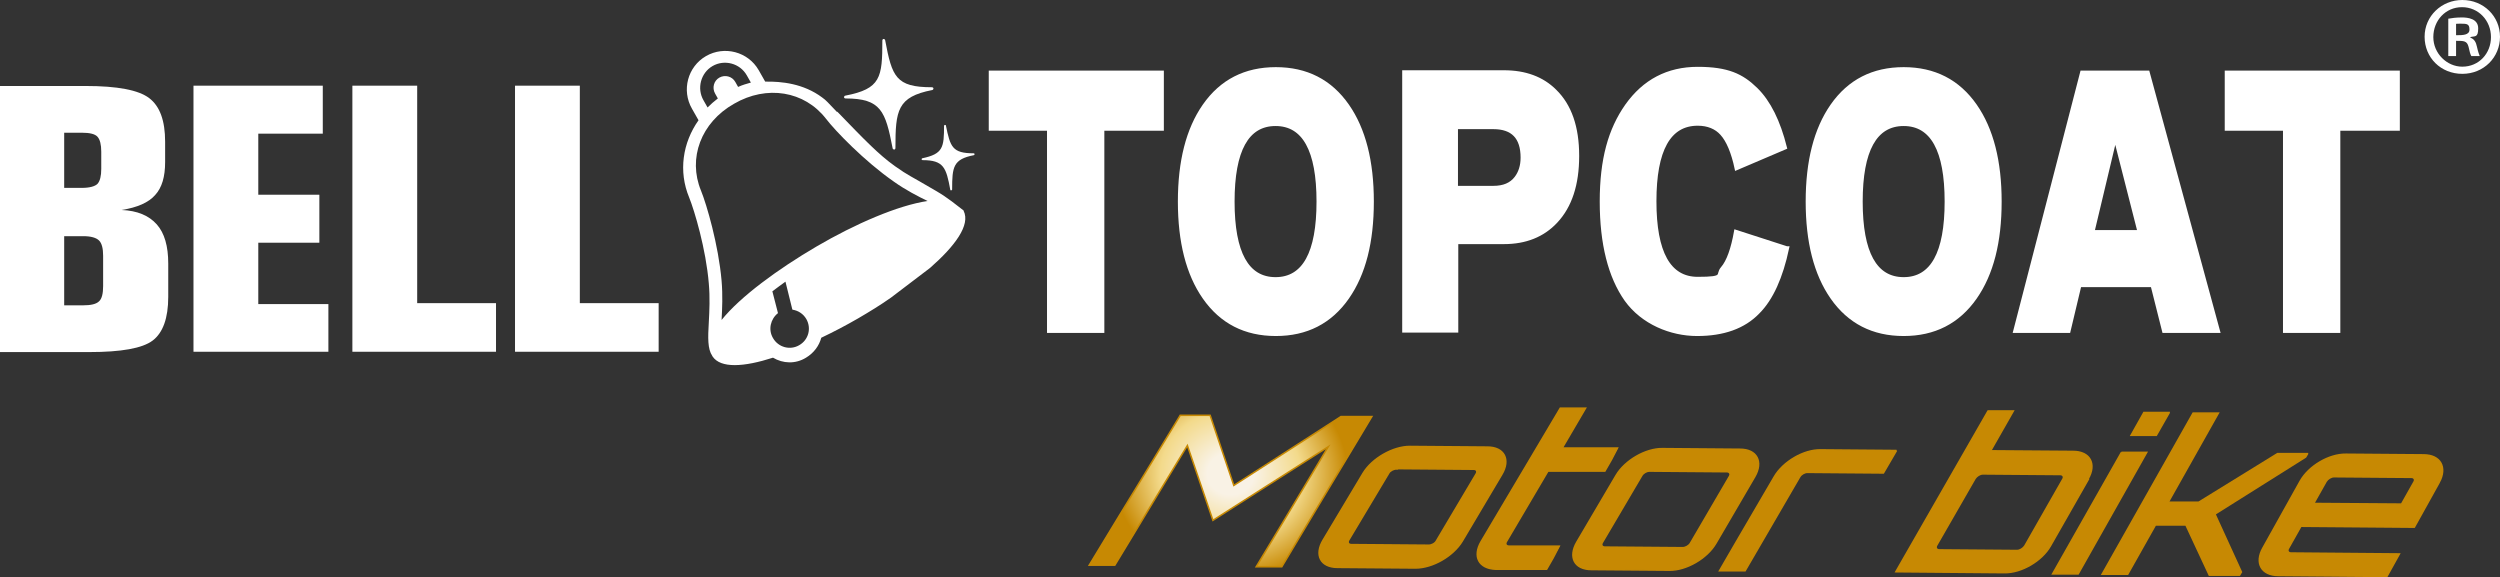
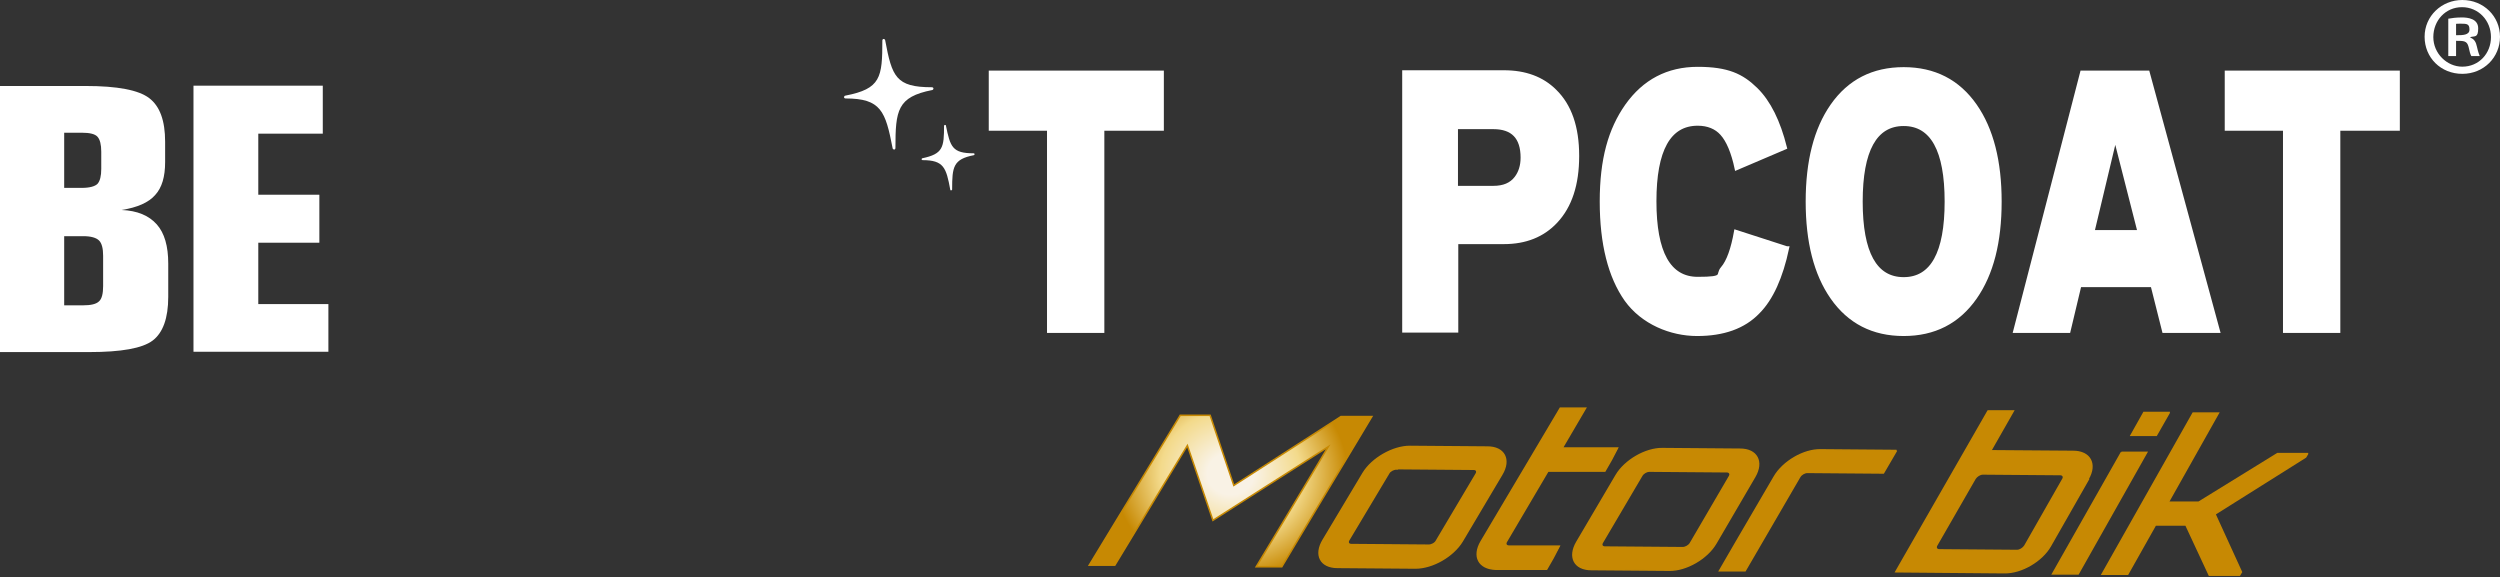
<svg xmlns="http://www.w3.org/2000/svg" id="_レイヤー_2" version="1.1" viewBox="0 0 802.4 185.3">
  <rect x="0" y="0" width="802.4" height="185.3" fill="#333333" stroke="none" />
  <defs>
    <style>
      .st0 {
        fill: url(#_名称未設定グラデーション_5);
        stroke: url(#_名称未設定グラデーション_6);
      }

      .st0, .st1, .st2, .st3, .st4, .st5, .st6, .st7, .st8, .st9 {
        stroke-miterlimit: 10;
      }

      .st0, .st1, .st2, .st3, .st4, .st5, .st7, .st8, .st9 {
        stroke-width: .5px;
      }

      .st10, .st6 {
        fill: #fff;
      }

      .st1 {
        fill: url(#_名称未設定グラデーション_17);
        stroke: url(#_名称未設定グラデーション_18);
      }

      .st2 {
        fill: url(#_名称未設定グラデーション_3);
        stroke: url(#_名称未設定グラデーション_4);
      }

      .st3 {
        fill: url(#_名称未設定グラデーション_15);
        stroke: url(#_名称未設定グラデーション_16);
      }

      .st4 {
        fill: url(#_名称未設定グラデーション_11);
        stroke: url(#_名称未設定グラデーション_12);
      }

      .st5 {
        fill: url(#_名称未設定グラデーション);
        stroke: url(#_名称未設定グラデーション_2);
      }

      .st6 {
        stroke: #fff;
        stroke-width: 1.1px;
      }

      .st7 {
        fill: url(#_名称未設定グラデーション_13);
        stroke: url(#_名称未設定グラデーション_14);
      }

      .st8 {
        fill: url(#_名称未設定グラデーション_7);
        stroke: url(#_名称未設定グラデーション_8);
      }

      .st9 {
        fill: url(#_名称未設定グラデーション_9);
        stroke: url(#_名称未設定グラデーション_10);
      }
    </style>
    <radialGradient id="_名称未設定グラデーション" data-name="名称未設定グラデーション" cx="89.5" cy="156.8" fx="89.5" fy="156.8" r="37.5" gradientTransform="translate(551.8 232.6) rotate(-90) scale(.9 -1)" gradientUnits="userSpaceOnUse">
      <stop offset=".2" stop-color="#f9f2e5" />
      <stop offset=".6" stop-color="#f3da8b" />
      <stop offset="1" stop-color="#c78903" />
    </radialGradient>
    <radialGradient id="_名称未設定グラデーション_2" data-name="名称未設定グラデーション 2" cx="1156.6" cy="266.8" fx="1156.6" fy="266.8" r="37.9" gradientTransform="translate(0 184) scale(1 -1)" gradientUnits="userSpaceOnUse">
      <stop offset=".2" stop-color="#f9f2e5" />
      <stop offset=".6" stop-color="#f3da8b" />
      <stop offset="1" stop-color="#c78903" />
    </radialGradient>
    <radialGradient id="_名称未設定グラデーション_3" data-name="名称未設定グラデーション 3" cx="1150.7" cy="208.4" fx="1150.7" fy="208.4" r="26.4" gradientTransform="translate(0 184) scale(1 -1)" gradientUnits="userSpaceOnUse">
      <stop offset=".2" stop-color="#f9f2e5" />
      <stop offset=".6" stop-color="#f3da8b" />
      <stop offset="1" stop-color="#c78903" />
    </radialGradient>
    <radialGradient id="_名称未設定グラデーション_4" data-name="名称未設定グラデーション 4" cx="1150.7" cy="208.4" fx="1150.7" fy="208.4" r="26.6" gradientTransform="translate(0 184) scale(1 -1)" gradientUnits="userSpaceOnUse">
      <stop offset=".2" stop-color="#f9f2e5" />
      <stop offset=".6" stop-color="#f3da8b" />
      <stop offset="1" stop-color="#c78903" />
    </radialGradient>
    <radialGradient id="_名称未設定グラデーション_5" data-name="名称未設定グラデーション 5" cx="1157.5" cy="165.2" fx="1157.5" fy="165.2" r="26.3" gradientTransform="translate(0 184) scale(1 -1)" gradientUnits="userSpaceOnUse">
      <stop offset=".2" stop-color="#f9f2e5" />
      <stop offset=".6" stop-color="#f3da8b" />
      <stop offset="1" stop-color="#c78903" />
    </radialGradient>
    <radialGradient id="_名称未設定グラデーション_6" data-name="名称未設定グラデーション 6" cx="1157.5" cy="165.1" fx="1157.5" fy="165.1" r="26.5" gradientTransform="translate(0 184) scale(1 -1)" gradientUnits="userSpaceOnUse">
      <stop offset=".2" stop-color="#f9f2e5" />
      <stop offset=".6" stop-color="#f3da8b" />
      <stop offset="1" stop-color="#c78903" />
    </radialGradient>
    <radialGradient id="_名称未設定グラデーション_7" data-name="名称未設定グラデーション 7" cx="1149.9" cy="127.1" fx="1149.9" fy="127.1" r="26.3" gradientTransform="translate(0 184) scale(1 -1)" gradientUnits="userSpaceOnUse">
      <stop offset=".2" stop-color="#f9f2e5" />
      <stop offset=".6" stop-color="#f3da8b" />
      <stop offset="1" stop-color="#c78903" />
    </radialGradient>
    <radialGradient id="_名称未設定グラデーション_8" data-name="名称未設定グラデーション 8" cx="1149.9" cy="127.1" fx="1149.9" fy="127.1" r="26.5" gradientTransform="translate(0 184) scale(1 -1)" gradientUnits="userSpaceOnUse">
      <stop offset=".2" stop-color="#f9f2e5" />
      <stop offset=".6" stop-color="#f3da8b" />
      <stop offset="1" stop-color="#c78903" />
    </radialGradient>
    <radialGradient id="_名称未設定グラデーション_9" data-name="名称未設定グラデーション 9" cx="1149.6" cy="81.4" fx="1149.6" fy="81.4" r="25.5" gradientTransform="translate(0 184) scale(1 -1)" gradientUnits="userSpaceOnUse">
      <stop offset=".2" stop-color="#f9f2e5" />
      <stop offset=".6" stop-color="#f3da8b" />
      <stop offset="1" stop-color="#c78903" />
    </radialGradient>
    <radialGradient id="_名称未設定グラデーション_10" data-name="名称未設定グラデーション 10" cx="1149.6" cy="81.4" fx="1149.6" fy="81.4" r="25.8" gradientTransform="translate(0 184) scale(1 -1)" gradientUnits="userSpaceOnUse">
      <stop offset=".2" stop-color="#f9f2e5" />
      <stop offset=".6" stop-color="#f3da8b" />
      <stop offset="1" stop-color="#c78903" />
    </radialGradient>
    <radialGradient id="_名称未設定グラデーション_11" data-name="名称未設定グラデーション 11" cx="1156.2" cy="21.8" fx="1156.2" fy="21.8" r="30.6" gradientTransform="translate(0 184) scale(1 -1)" gradientUnits="userSpaceOnUse">
      <stop offset=".2" stop-color="#f9f2e5" />
      <stop offset=".6" stop-color="#f3da8b" />
      <stop offset="1" stop-color="#c78903" />
    </radialGradient>
    <radialGradient id="_名称未設定グラデーション_12" data-name="名称未設定グラデーション 12" cx="1156.2" cy="21.9" fx="1156.2" fy="21.9" r="30.9" gradientTransform="translate(0 184) scale(1 -1)" gradientUnits="userSpaceOnUse">
      <stop offset=".2" stop-color="#f9f2e5" />
      <stop offset=".6" stop-color="#f3da8b" />
      <stop offset="1" stop-color="#c78903" />
    </radialGradient>
    <radialGradient id="_名称未設定グラデーション_13" data-name="名称未設定グラデーション 13" cx="1155.8" cy="-15.7" fx="1155.8" fy="-15.7" r="24.7" gradientTransform="translate(0 184) scale(1 -1)" gradientUnits="userSpaceOnUse">
      <stop offset=".2" stop-color="#f9f2e5" />
      <stop offset=".6" stop-color="#f3da8b" />
      <stop offset="1" stop-color="#c78903" />
    </radialGradient>
    <radialGradient id="_名称未設定グラデーション_14" data-name="名称未設定グラデーション 14" cx="1155.8" cy="-15.7" fx="1155.8" fy="-15.7" r="25" gradientTransform="translate(0 184) scale(1 -1)" gradientUnits="userSpaceOnUse">
      <stop offset=".2" stop-color="#f9f2e5" />
      <stop offset=".6" stop-color="#f3da8b" />
      <stop offset="1" stop-color="#c78903" />
    </radialGradient>
    <radialGradient id="_名称未設定グラデーション_15" data-name="名称未設定グラデーション 15" cx="1155.5" cy="-45.9" fx="1155.5" fy="-45.9" r="31.4" gradientTransform="translate(0 184) scale(1 -1)" gradientUnits="userSpaceOnUse">
      <stop offset=".2" stop-color="#f9f2e5" />
      <stop offset=".6" stop-color="#f3da8b" />
      <stop offset="1" stop-color="#c78903" />
    </radialGradient>
    <radialGradient id="_名称未設定グラデーション_16" data-name="名称未設定グラデーション 16" cx="1155.5" cy="-45.9" fx="1155.5" fy="-45.9" r="31.7" gradientTransform="translate(0 184) scale(1 -1)" gradientUnits="userSpaceOnUse">
      <stop offset=".2" stop-color="#f9f2e5" />
      <stop offset=".6" stop-color="#f3da8b" />
      <stop offset="1" stop-color="#c78903" />
    </radialGradient>
    <radialGradient id="_名称未設定グラデーション_17" data-name="名称未設定グラデーション 17" cx="1147.7" cy="-92.8" fx="1147.7" fy="-92.8" r="26.1" gradientTransform="translate(0 184) scale(1 -1)" gradientUnits="userSpaceOnUse">
      <stop offset=".2" stop-color="#f9f2e5" />
      <stop offset=".6" stop-color="#f3da8b" />
      <stop offset="1" stop-color="#c78903" />
    </radialGradient>
    <radialGradient id="_名称未設定グラデーション_18" data-name="名称未設定グラデーション 18" cx="1147.7" cy="-92.8" fx="1147.7" fy="-92.8" r="26.4" gradientTransform="translate(0 184) scale(1 -1)" gradientUnits="userSpaceOnUse">
      <stop offset=".2" stop-color="#f9f2e5" />
      <stop offset=".6" stop-color="#f3da8b" />
      <stop offset="1" stop-color="#c78903" />
    </radialGradient>
  </defs>
  <g id="_レイヤー_1-2">
-     <path class="st10" d="M268.7,36c-3.2-3.3-3.4-3.7-4.8-4.7-6-4.5-13.1-5.2-18.3-5.1l-2.1-3.7c-3.4-5.9-11-7.9-16.9-4.5s-7.9,11-4.5,16.9l2.1,3.7c-5.1,7.2-6.5,16.4-3,24.8,1.7,4.2,5.4,16.6,6.3,27.6.4,4.5.2,8.7,0,12.4-.3,5-.4,8.6,1.1,10.8,0,0,0,0,0,0,0,0,.1.2.1.2,0,0,0,0,0,0,2.6,3.9,10.1,3.4,19.4.4,3.2,1.9,7.2,2.1,10.6,0,2.5-1.5,4.2-3.8,4.9-6.4,4-1.9,8-4,11.8-6.2,3.6-2.1,7.2-4.3,10.6-6.7l12.5-9.5c8.1-7.1,13-13.8,10.8-18.3,0,0,0,0,0,0,0,0,0-.2-.1-.2,0,0,0,0,0,0-2-1.5-4.9-4-8.9-6.3-9-5.3-8.4-4.6-13.1-7.9-5.3-3.8-9.7-8.4-18.5-17.5h0ZM225.8,32.2c-2.2-3.8-.9-8.8,2.9-11,3.8-2.2,8.8-.9,11,3,0,0,.6,1,1.3,2.3-1.4.4-2.8.8-4.1,1.4l-.9-1.6c-1-1.8-3.3-2.4-5.1-1.4-1.8,1-2.4,3.3-1.4,5.1l.9,1.6c-1.2.9-2.3,1.9-3.3,2.9-.8-1.4-1.3-2.3-1.3-2.3h0ZM254.4,99.4c1.8.3,3.4,1.3,4.4,3,1.7,3,.7,6.7-2.3,8.4-2.9,1.7-6.7.7-8.4-2.3-1.6-2.7-.8-6.1,1.6-8l-1.8-7c1.3-1,2.7-2,4.2-3.1l2.2,8.9h0ZM297.8,64.5c-9.6,1.4-23.4,7.4-35.7,14.6s-24.5,16.1-30.5,23.6c.2-3.6.4-8,0-12.6-1-11.5-4.8-24.5-6.6-28.9-4.3-10.4,0-21.9,10.6-27.9,10.5-6.1,22.6-4.1,29.5,4.8,2.9,3.8,12.3,13.6,21.8,20.2,3.8,2.7,7.7,4.7,11,6.3h0Z" />
    <path class="st10" d="M54,95.2v-10.6c0-5.6-1.2-9.8-3.7-12.6-2.5-2.8-6.2-4.4-11.3-4.6,5.1-.8,8.7-2.4,10.8-4.8,2.2-2.4,3.2-5.9,3.2-10.6v-6.5c0-6.8-1.7-11.4-5.1-14s-10.2-3.9-20.4-3.9H0v85.4h28.7c10.2,0,17-1.2,20.3-3.7,3.3-2.5,5-7.2,5-14ZM20.6,60.2v-17.6h5.7c2.5,0,4.2.4,5,1.3.8.9,1.2,2.5,1.2,4.8v5.5c0,2.3-.4,3.9-1.2,4.8-.8.8-2.5,1.3-5,1.3h-5.7ZM20.6,98v-22.2h6.1c2.5,0,4.2.5,5.1,1.4.9.9,1.3,2.6,1.3,4.9v9.7c0,2.4-.4,4.1-1.3,4.9-.9.9-2.6,1.3-5.2,1.3h-6.1,0Z" />
-     <polygon class="st10" points="186.1 97.3 186.1 27.5 165.3 27.5 165.3 112.9 211.4 112.9 211.4 97.3 186.1 97.3" />
-     <polygon class="st10" points="133.9 97.3 133.9 27.5 113.1 27.5 113.1 112.9 159.2 112.9 159.2 97.3 133.9 97.3" />
    <polygon class="st10" points="82.9 97.6 82.9 77.9 102.5 77.9 102.5 62.5 82.9 62.5 82.9 42.9 103.6 42.9 103.6 27.5 62.1 27.5 62.1 112.9 105.4 112.9 105.4 97.6 82.9 97.6" />
    <path class="st10" d="M283.2,13c0,11.9-.5,15.5-11.9,17.7-.2,0-.4.3-.4.5,0,.2.2.4.5.4,11.4,0,12.8,4.1,15.1,16,0,.2.3.4.5.4.2,0,.4-.2.4-.5,0-12.1.6-16.4,11.8-18.6.2,0,.4-.3.4-.5,0-.2-.2-.4-.5-.4-11.6,0-12.8-3.4-15-15.1,0-.2-.3-.4-.5-.4-.2,0-.4.2-.4.5Z" />
    <path class="st10" d="M303,40.3c0,7-.3,9.1-7,10.5-.1,0-.2.2-.2.3,0,.2.1.3.3.3,6.8,0,7.6,2.4,8.9,9.5,0,.2.2.2.3.2.1,0,.3-.1.3-.3,0-7.2.3-9.7,7-11,.1,0,.2-.2.2-.3,0-.2-.1-.3-.3-.3-6.8,0-7.5-2-8.9-8.9,0-.2-.2-.2-.3-.2s-.3.1-.3.3h0Z" />
    <path class="st6" d="M372.9,41.4h-19v64.9h-17.3V41.4h-18.7v-18.2h55.1v18.2Z" />
-     <path class="st6" d="M440.4,64.7c0,13-2.6,23.2-7.9,30.8-5.5,7.9-13.2,11.8-23,11.8s-17.5-3.9-23-11.8c-5.3-7.6-7.9-17.9-7.9-30.8s2.6-23.2,7.9-30.8c5.5-7.9,13.2-11.8,23-11.8s17.5,3.9,23,11.8c5.3,7.6,7.9,17.9,7.9,30.8ZM423.1,64.7c0-16.5-4.6-24.8-13.7-24.8s-13.7,8.3-13.7,24.8,4.6,24.8,13.7,24.8,13.7-8.3,13.7-24.8Z" />
    <path class="st6" d="M506.3,50.1c0,9.1-2.3,16.1-6.9,21-4.2,4.5-9.8,6.7-16.7,6.7h-15.2v28.4h-16.9V23.1h32.1c6.8,0,12.3,2,16.4,6.1,4.8,4.7,7.2,11.6,7.2,20.8h0ZM488.6,50.6c0-6.5-3.1-9.7-9.3-9.7h-11.9v19.3h11.9c3.3,0,5.7-1,7.3-3.1,1.3-1.7,2-3.9,2-6.5Z" />
    <path class="st6" d="M573.7,79.6c-2,9.4-5.1,16.3-9.4,20.6-4.6,4.8-11.2,7.1-19.6,7.1s-17.5-3.7-22.8-11.1c-5.2-7.4-7.9-17.9-7.9-31.5s2.7-23.1,8.1-30.8c5.6-7.9,13.2-11.9,22.8-11.9s14.2,2.2,18.7,6.6c4.2,4.1,7.3,10.4,9.4,18.8l-15.7,6.7c-1.1-5.2-2.7-9-4.7-11.2-1.8-2-4.4-3.1-7.7-3.1-9.2,0-13.8,8.3-13.8,24.8s4.6,24.8,13.8,24.8,6-1.1,7.9-3.3,3.3-6.2,4.3-11.8l16.4,5.3h0Z" />
    <path class="st6" d="M641.9,64.7c0,13-2.6,23.2-7.9,30.8-5.5,7.9-13.2,11.8-23,11.8s-17.5-3.9-23-11.8c-5.3-7.6-7.9-17.9-7.9-30.8s2.6-23.2,7.9-30.8c5.5-7.9,13.2-11.8,23-11.8s17.5,3.9,23,11.8c5.3,7.6,7.9,17.9,7.9,30.8ZM624.7,64.7c0-16.5-4.6-24.8-13.7-24.8s-13.7,8.3-13.7,24.8,4.6,24.8,13.7,24.8,13.7-8.3,13.7-24.8Z" />
    <path class="st6" d="M690.9,91.6h-23.4l-3.5,14.7h-17.3l21.5-83.1h21.2l22.6,83.1h-17.5l-3.7-14.7ZM671.7,74.4h14.9l-7.7-30.2-7.2,30.2Z" />
    <path class="st6" d="M769.6,41.4h-19v64.9h-17.3V41.4h-18.7v-18.2h55.1v18.2Z" />
    <path class="st5" d="M430.6,133.7h9.7c0,0-28.9,48.2-28.9,48.2h-8.2c0,0,23.1-38.5,23.1-38.5l-37,23.6-8.2-24-23.3,38.4h-8.2c0,0,29.2-48.1,29.2-48.1h9.6c0,0,7.6,22.5,7.6,22.5l34.4-22.1h0Z" />
    <path class="st2" d="M477.4,143.5c5.4,0,7.5,4,4.6,8.8l-12.7,21.4c-2.9,4.8-9.5,8.6-15,8.6l-25-.2c-5.5,0-7.5-4-4.6-8.8l12.8-21.4c2.9-4.8,9.6-8.6,15-8.6l24.9.2h0ZM448.2,150.5c-.9,0-2.1.6-2.5,1.4l-12.8,21.4c-.5.8-.1,1.5.8,1.5l24.9.2c.9,0,2.1-.6,2.5-1.5l12.7-21.4c.5-.8.1-1.5-.8-1.5l-24.9-.2h0Z" />
    <path class="st0" d="M497,150.9l-13.5,22.9c-.5.8-.1,1.5.8,1.5h16.3c0,.1-4.2,7.4-4.2,7.4h-16.3c-5.5-.2-7.5-4.1-4.7-8.9l12.7-21.4,12.7-21.4h8.1c0,0-7.5,12.8-7.5,12.8h17.9c0,.1-4.2,7.4-4.2,7.4h-17.9c0-.1,0-.1,0-.1Z" />
    <path class="st8" d="M558.5,144.2c5.4,0,7.5,4,4.7,8.8l-12.5,21.4c-2.8,4.8-9.5,8.7-14.9,8.6l-25-.2c-5.5,0-7.5-4-4.7-8.8l12.6-21.4c2.8-4.8,9.5-8.7,14.9-8.6l24.8.2h0ZM529.4,151.2c-.9,0-2,.6-2.5,1.5l-12.6,21.4c-.5.8-.1,1.5.8,1.5l25,.2c.9,0,2.1-.7,2.5-1.5l12.5-21.4c.5-.8,0-1.5-.8-1.5l-24.9-.2h0Z" />
    <path class="st9" d="M608.7,144.6l-4.2,7.2-24.4-.2c-.9,0-2,.6-2.5,1.5l-17.5,30.1h-8.2c0,0,5.1-8.8,5.1-8.8l12.5-21.4c2.8-4.8,9.4-8.7,14.8-8.6l24.4.2h0Z" />
    <path class="st4" d="M670.3,153.8l-12.2,21.4c-2.7,4.8-9.3,8.7-14.8,8.6l-34.8-.3,29.6-51.6h8.1c0,0-7.3,12.8-7.3,12.8l26.5.2c5.4,0,7.6,4,4.8,8.8h0ZM662.1,153.8c.5-.8,0-1.5-.8-1.5l-24.9-.2c-.9,0-2,.7-2.5,1.5l-12.3,21.4c-.5.8,0,1.5.8,1.5l25,.2c.9,0,2-.7,2.5-1.5l12.2-21.4Z" />
    <path class="st7" d="M680.9,145.2h8.1c0,0-22,39-22,39h-8.2c0,0,22.1-39,22.1-39h0ZM696.2,132.5l-4.1,7.2h-8.1c0,0,4.1-7.3,4.1-7.3h8.1Z" />
    <path class="st3" d="M740.6,145.7l-.6,1-29.1,18.3,8.5,18.6-.6,1h-9.7c0,0-7.5-16.1-7.5-16.1h-9.8c0,0-8.9,15.8-8.9,15.8h-8.2c0,0,29.2-51.7,29.2-51.7h8.1c0,0-16.1,28.6-16.1,28.6h9.8c0,0,25.3-15.6,25.3-15.6h9.6c0,0,0,0,0,0Z" />
-     <path class="st1" d="M782.9,154.8l-8,14.4-36.4-.3-4,7.1c-.5.8,0,1.5.8,1.5l34.8.3-4,7.2-34.8-.3c-5.5,0-7.7-4-5-8.8l12-21.5c2.7-4.8,9.2-8.7,14.7-8.6l24.9.2c5.4,0,7.6,4,5,8.8h0ZM770.8,161.8l4-7.1c.5-.8,0-1.5-.8-1.5l-24.9-.2c-.9,0-2,.7-2.5,1.5l-4,7.1,28.2.2h0Z" />
    <path class="st10" d="M790.3,0c6.8,0,12.1,5.2,12.1,11.8s-5.2,11.9-12.1,11.9-12.1-5.2-12.1-11.9S783.7,0,790.3,0ZM790.3,21.4c5.3,0,9.2-4.2,9.2-9.5s-4-9.6-9.3-9.6-9.2,4.3-9.2,9.6,4.4,9.5,9.3,9.5ZM785.8,18V6c1.1-.2,2.5-.4,4.4-.4s5.2.4,5.2,3.5-1.1,2.4-2.5,2.8v.2c1.2.4,1.8,1.4,2.1,2.9.4,1.8.7,2.5.9,3h-2.7c-.3-.5-.6-1.5-.9-3-.5-1.9-1.5-1.9-4-1.9v4.9h-2.6ZM788.4,11.3c2,0,4.2,0,4.2-1.8s-.8-1.9-2.7-1.9-1.3,0-1.6.1v3.6Z" />
  </g>
</svg>